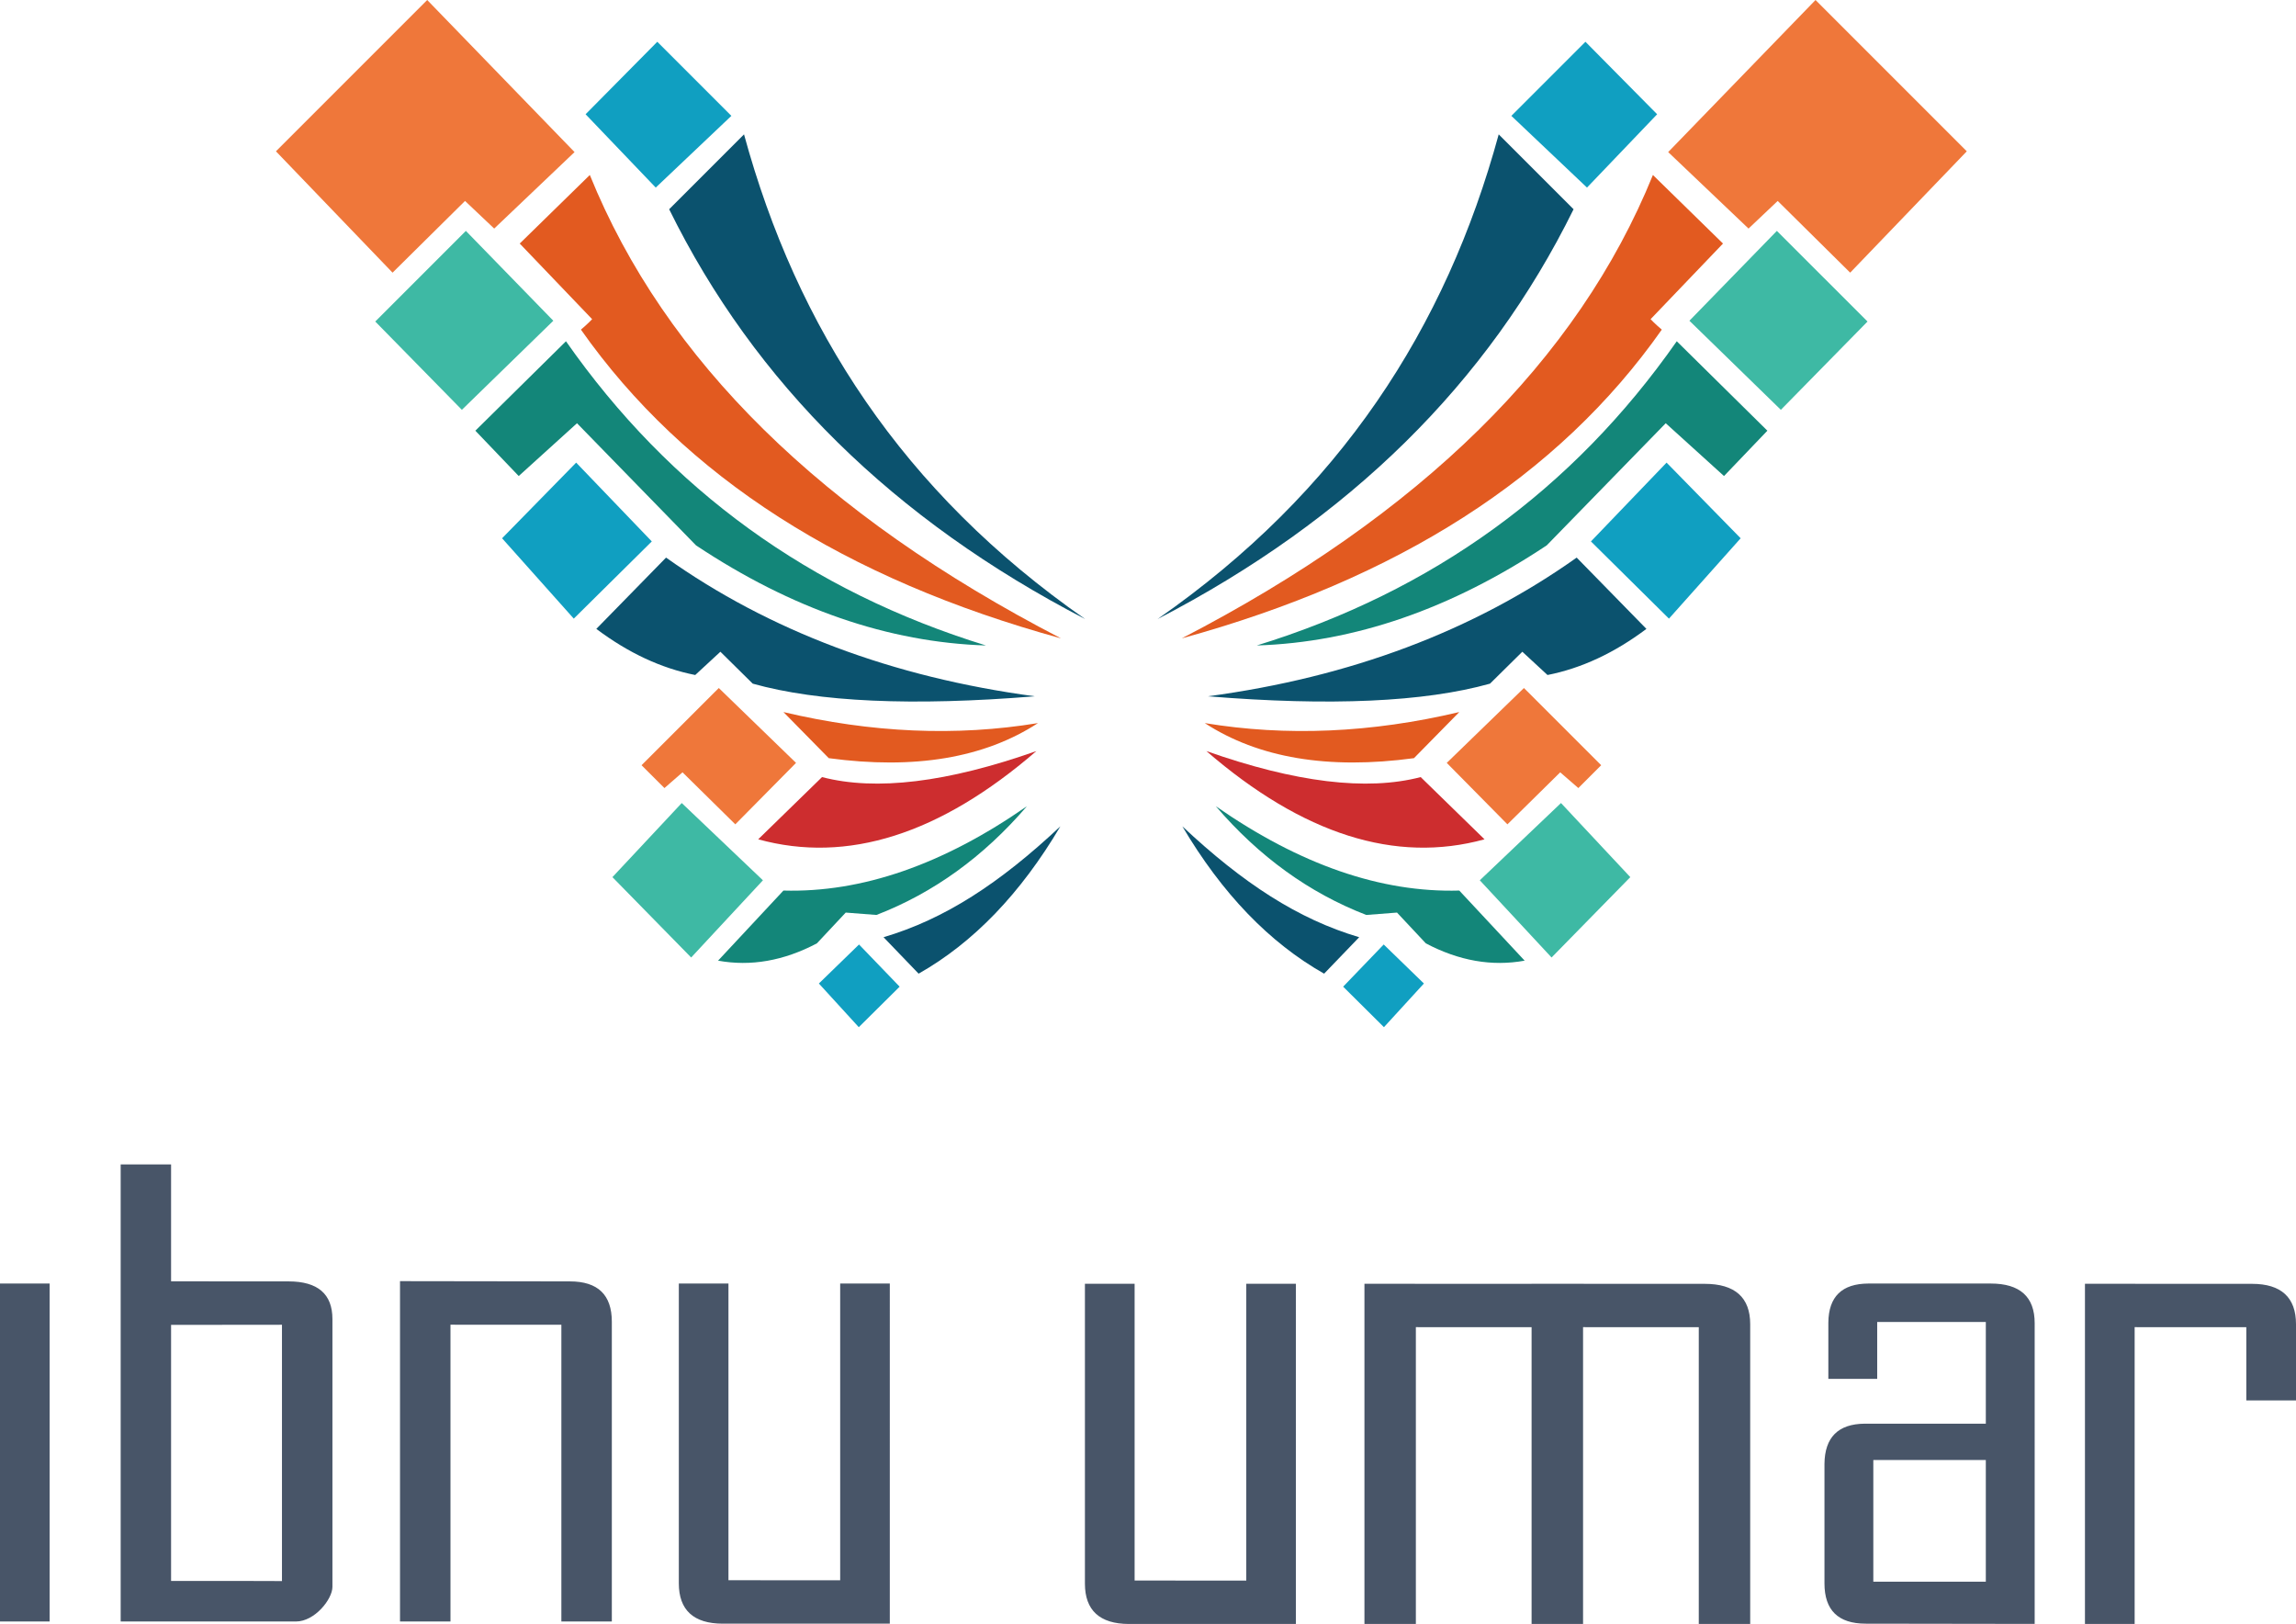
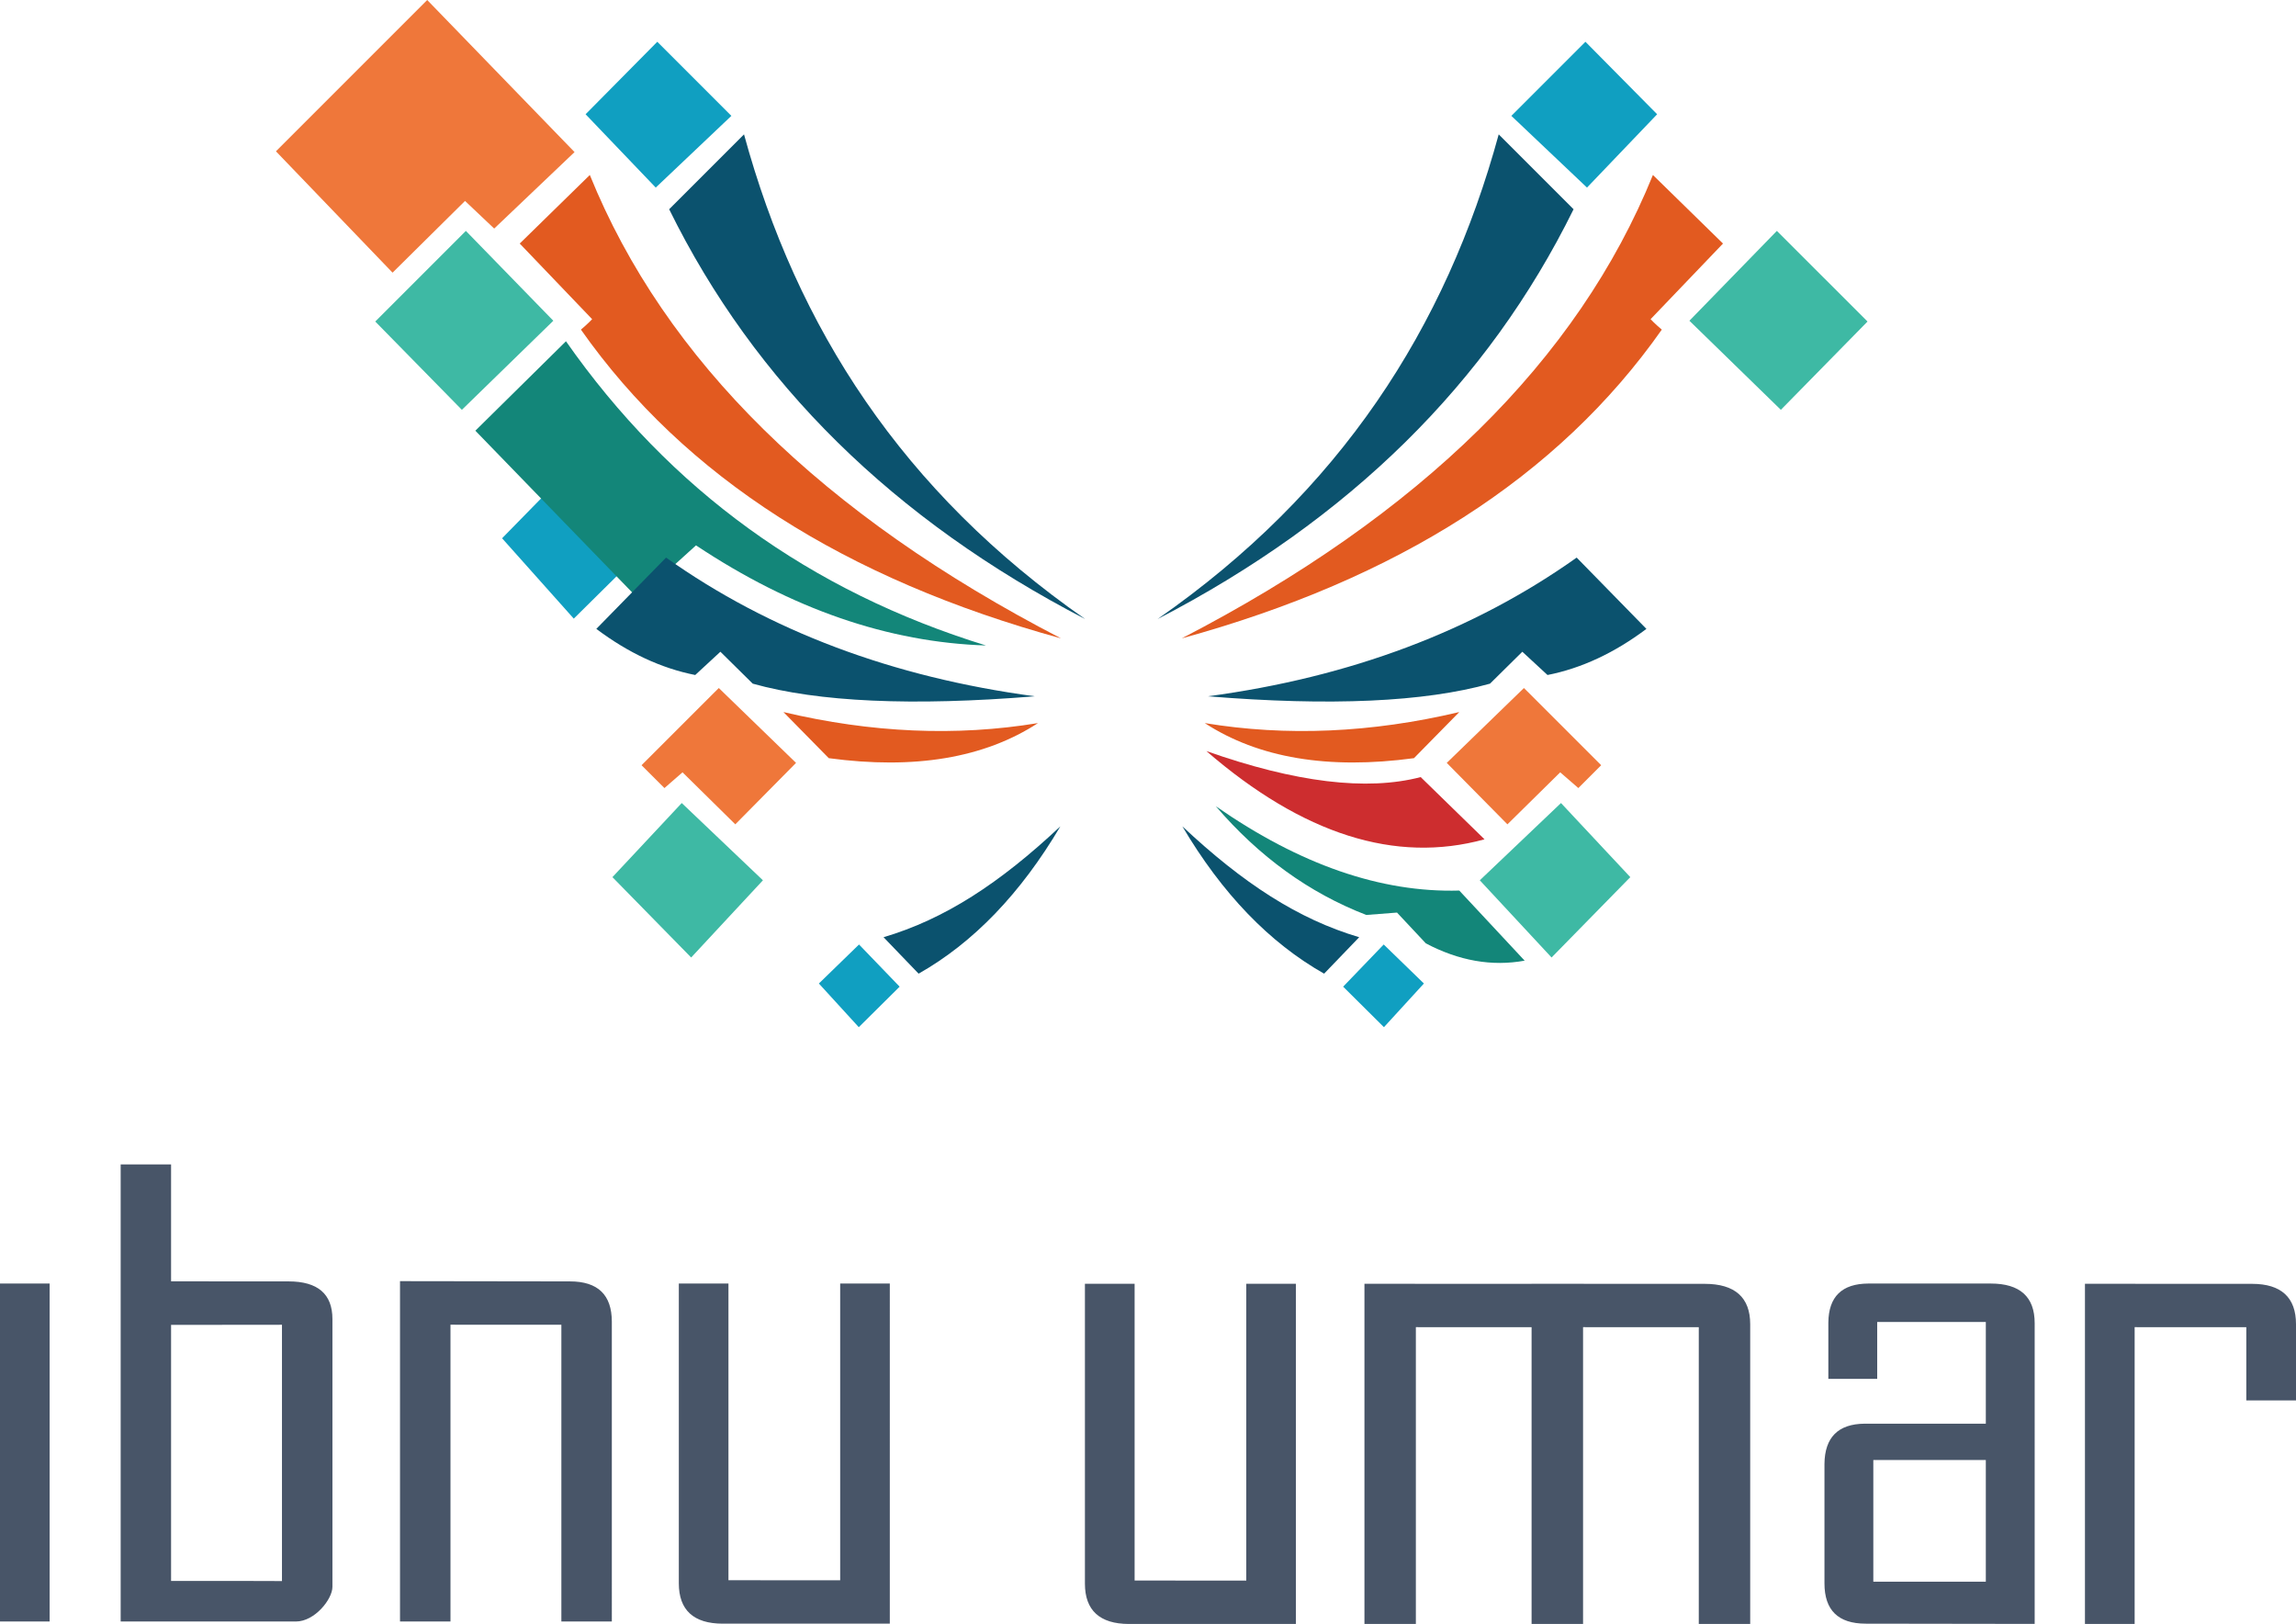
<svg xmlns="http://www.w3.org/2000/svg" clip-rule="evenodd" fill-rule="evenodd" height="272.2mm" image-rendering="optimizeQuality" shape-rendering="geometricPrecision" text-rendering="geometricPrecision" viewBox="0 0 38491 27220" width="1454.759">
  <path d="m11019 700 1242 1242-1268 1202-1176-1229z" fill="#109fc1" />
  <path d="m7162 0 2470 2549-1347 1282-489-463-1215 1202-1955-2034z" fill="#ef773a" />
  <path d="m7810 3870 1466 1506-1533 1493-1452-1480z" fill="#3eb9a4" />
  <path d="m9659 7754 1268 1321-1308 1294-1202-1347z" fill="#109fc1" />
  <path d="m12050 11532 1295 1255-1018 1030-885-872-303 264-384-383z" fill="#ef773a" />
  <path d="m11429 13460 1361 1295-1203 1294-1320-1347z" fill="#3eb9a4" />
  <path d="m14401 15831 681 707-685 679-669-732z" fill="#109fc1" />
  <path d="m11218 3507 1255-1255c884 3241 2658 5993 5719 8124-3214-1665-5539-3955-6974-6869z" fill="#0b526e" />
  <path d="m8713 4082 1175-1149c1260 3105 3893 5694 7899 7767-3612-992-6305-2697-8048-5175 115-97 188-175 188-175z" fill="#e25a20" />
-   <path d="m7969 7219 1519-1499c1742 2489 4089 4189 7041 5099-1635-52-3256-611-4861-1678l-1995-2047c-651 590-977 885-977 885z" fill="#138679" />
+   <path d="m7969 7219 1519-1499c1742 2489 4089 4189 7041 5099-1635-52-3256-611-4861-1678c-651 590-977 885-977 885z" fill="#138679" />
  <path d="m9997 10541c779-797 1169-1195 1169-1195 1734 1230 3795 2005 6182 2325-2052 167-3629 96-4729-212-361-356-542-535-542-535-281 260-422 390-422 390-571-113-1123-371-1658-773z" fill="#0b526e" />
  <path d="m13894 12708c-507-516-760-773-760-773 1474 349 2896 411 4267 185-901 586-2070 782-3507 588z" fill="#e25a20" />
-   <path d="m12711 14068c714-696 1070-1043 1070-1043 904 236 2101 90 3593-436-1616 1397-3171 1890-4663 1479z" fill="#cd2d2f" />
-   <path d="m13695 15812c-556 293-1109 390-1657 290 731-783 1096-1175 1096-1175 1313 37 2674-434 4082-1414-726 846-1567 1454-2523 1823-344-26-515-40-515-40z" fill="#138679" />
  <path d="m15400 16320-588-611c1023-302 1945-902 2965-1859-667 1128-1460 1951-2377 2470z" fill="#0b526e" />
  <path d="m26579 700-1242 1242 1268 1202 1176-1229z" fill="#109fc1" />
-   <path d="m30436 0-2470 2549 1347 1282 489-463 1215 1202 1955-2034z" fill="#ef773a" />
  <path d="m29788 3870-1466 1506 1533 1493 1453-1480z" fill="#3eb9a4" />
-   <path d="m27939 7754-1268 1321 1308 1294 1202-1347z" fill="#109fc1" />
  <path d="m25548 11532-1294 1255 1017 1030 885-872 304 264 383-383z" fill="#ef773a" />
  <path d="m26169 13460-1361 1295 1203 1294 1320-1347z" fill="#3eb9a4" />
  <path d="m23197 15831-680 707 684 679 670-732z" fill="#109fc1" />
  <path d="m26380 3507-1255-1255c-884 3241-2658 5993-5719 8124 3214-1665 5539-3955 6974-6869z" fill="#0b526e" />
  <path d="m28885 4082-1175-1149c-1260 3105-3893 5694-7899 7767 3612-992 6306-2697 8048-5175-115-97-188-175-188-175z" fill="#e25a20" />
-   <path d="m29629 7219-1519-1499c-1742 2489-4089 4189-7041 5099 1635-52 3256-611 4861-1678l1995-2047c652 590 977 885 977 885z" fill="#138679" />
  <path d="m27601 10541c-779-797-1169-1195-1169-1195-1734 1230-3795 2005-6182 2325 2052 167 3629 96 4729-212 361-356 542-535 542-535 281 260 422 390 422 390 571-113 1123-371 1658-773z" fill="#0b526e" />
  <path d="m23704 12708c507-516 760-773 760-773-1474 349-2896 411-4267 185 901 586 2070 782 3507 588z" fill="#e25a20" />
  <path d="m24887 14068c-714-696-1070-1043-1070-1043-904 236-2101 90-3593-436 1617 1397 3171 1890 4663 1479z" fill="#cd2d2f" />
  <path d="m23903 15812c556 293 1109 390 1657 290-731-783-1096-1175-1096-1175-1313 37-2674-434-4082-1414 726 846 1567 1454 2523 1823 344-26 515-40 515-40z" fill="#138679" />
  <path d="m22198 16320 588-611c-1022-302-1945-902-2965-1859 667 1128 1460 1951 2377 2470z" fill="#0b526e" />
  <path d="m832 27179h-832v-5665h832zm4741-581c0 206-296 581-613 581h-2937v-7662h845v1960l1968 1c492 0 737 211 737 632zm-846-97v-4296l-1859 2v4292h1168zm5530 678h-846v-4974l-1859-1v4975h-846v-5705l2848 4c469 0 703 225 703 676zm4660 36h-2800c-490 0-737-229-737-676v-5025h832v4973l1873 1v-4974h832zm19193 4-2835-4c-459-1-689-225-689-676v-2000c4-447 229-672 674-676h2031v-1705h-1821v954h-819v-942c4-436 227-654 672-656h2050c490 0 737 222 737 664zm-819-708v-2039h-1886v2039zm-11566 709h-2800c-489-1-737-229-737-676v-5026h833v4974l1872 1v-4975h832zm1149-5702 2802 1v-1l2902 1c507 0 763 228 763 676v5025h-862v-4974l-1940-1v4975h-863v-4974l-1940-1v4975h-862zm12079 0 2801 1c489 0 737 228 737 676v1278h-833v-1227l-1872-1v4975h-833z" fill="#485568" fill-rule="nonzero" />
</svg>